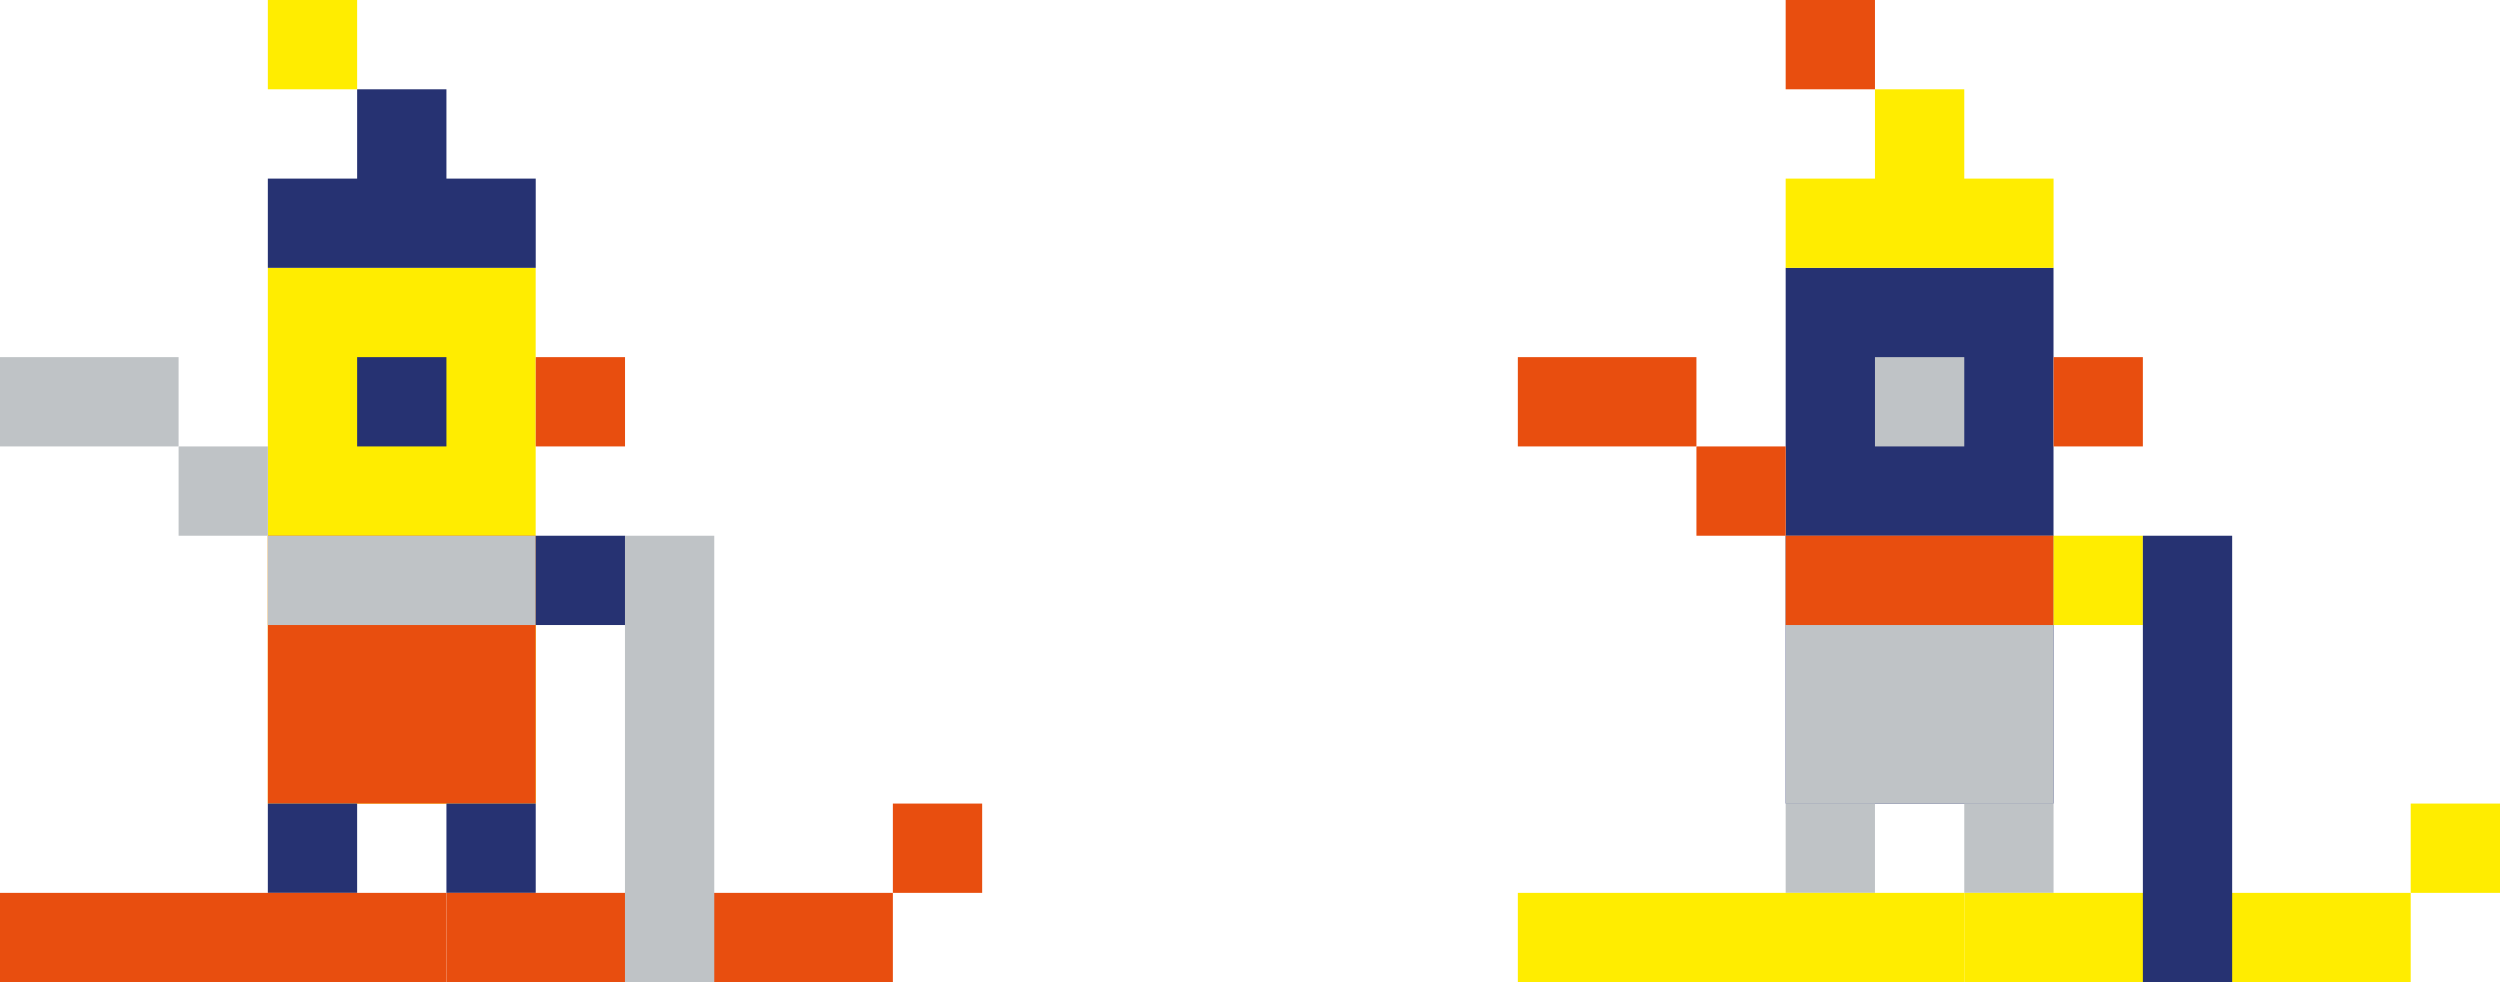
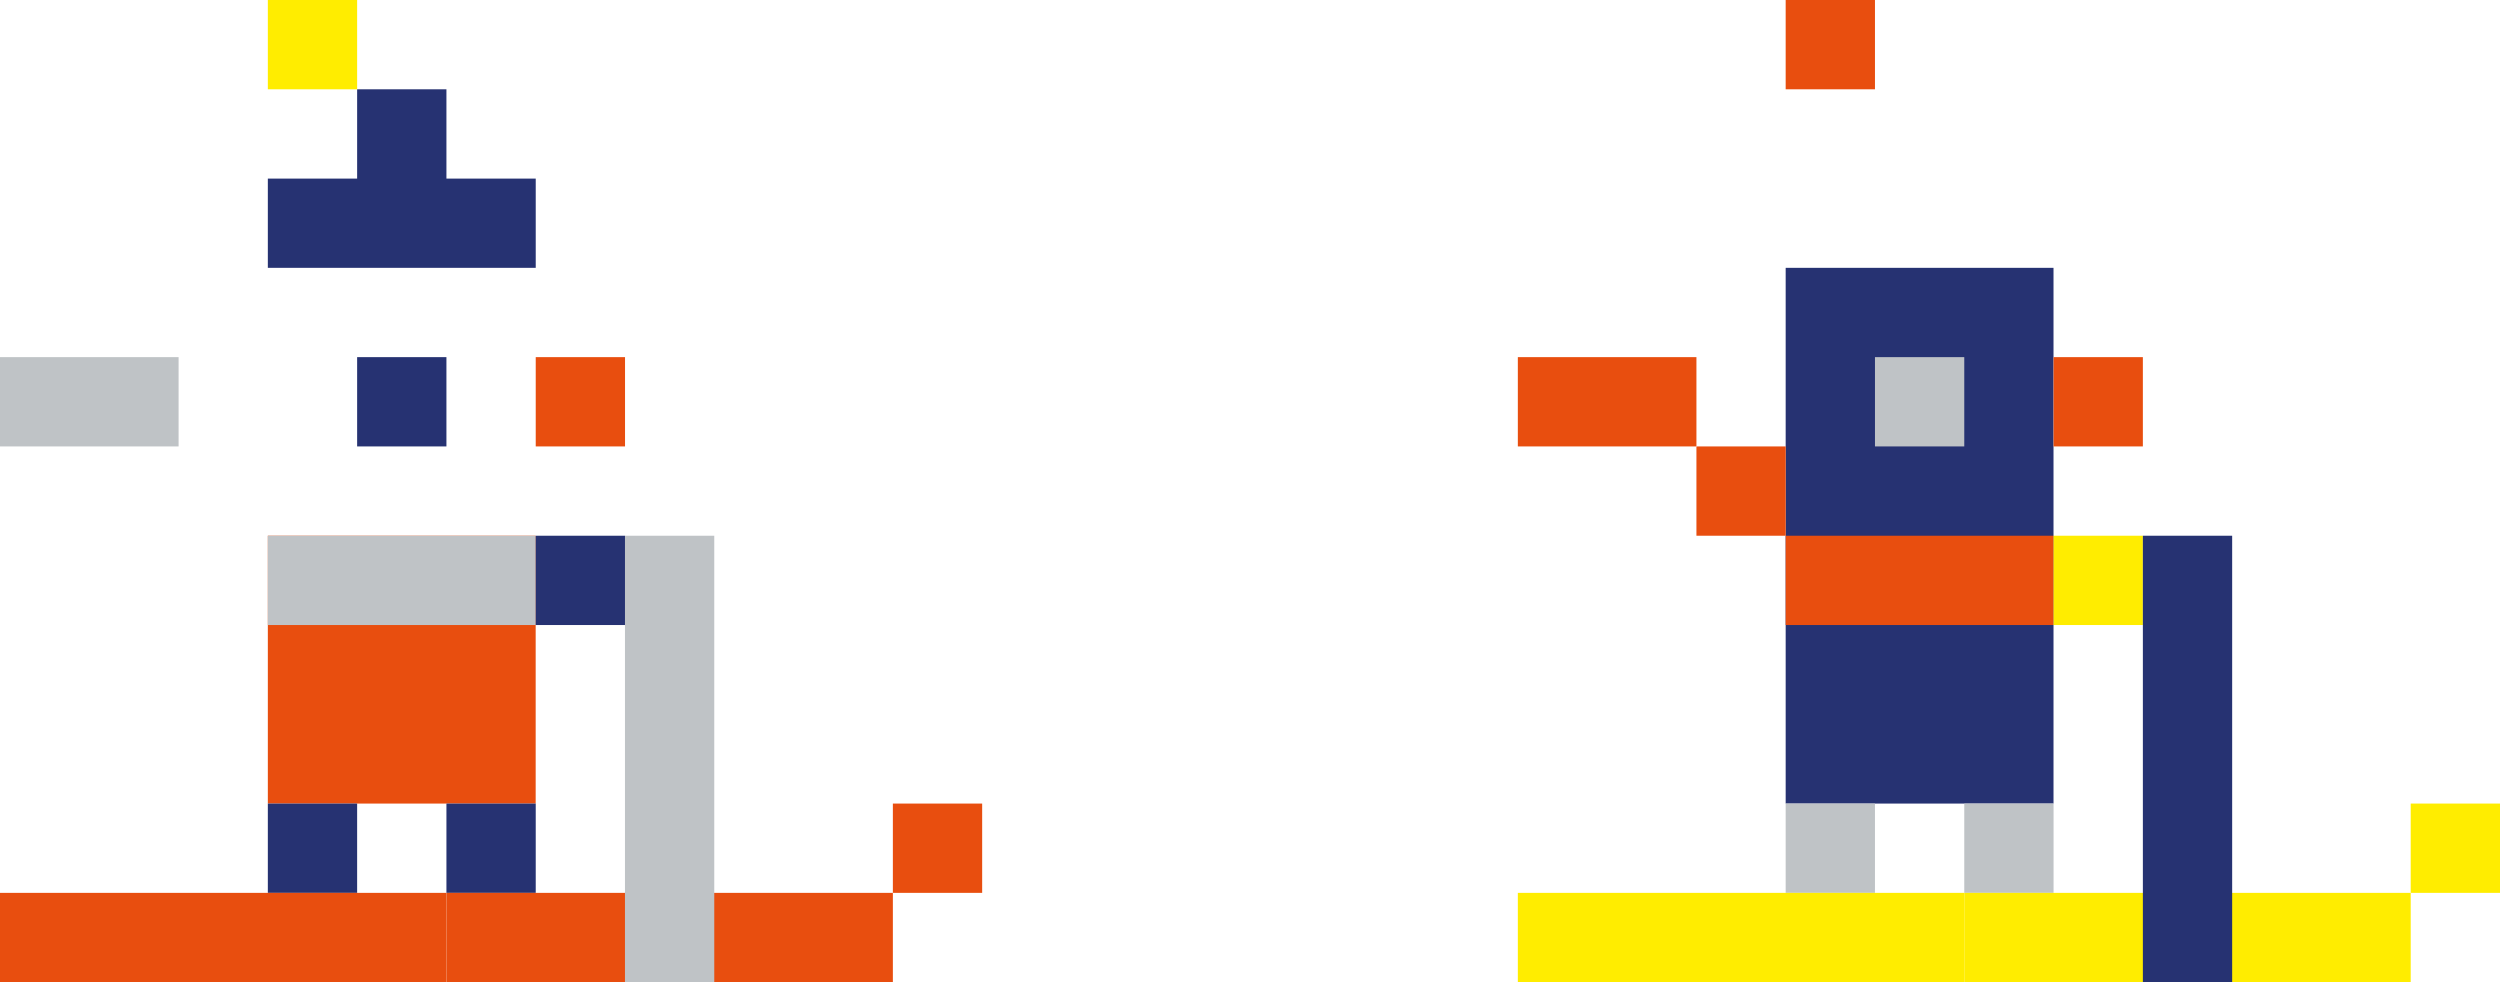
<svg xmlns="http://www.w3.org/2000/svg" id="Layer_2" data-name="Layer 2" viewBox="0 0 409.3 160.8">
  <defs>
    <style> .cls-1 { fill: #263272; } .cls-2 { fill: #ffed00; } .cls-3 { fill: #e84e0f; } .cls-4 { fill: #bfc3c6; } </style>
  </defs>
  <g id="Réteg_1" data-name="Réteg 1">
    <g>
      <g>
-         <rect class="cls-2" x="43.85" y="43.85" width="43.85" height="87.71" />
        <rect class="cls-1" x="58.47" y="58.47" width="14.62" height="14.62" />
        <rect class="cls-2" x="43.85" width="14.62" height="14.62" />
        <rect class="cls-3" x="87.71" y="58.47" width="14.62" height="14.62" />
        <rect class="cls-3" x="43.85" y="87.71" width="43.85" height="43.85" />
        <rect class="cls-1" x="43.85" y="131.56" width="14.62" height="14.62" />
        <rect class="cls-1" x="73.09" y="131.56" width="14.62" height="14.62" />
        <polygon class="cls-1" points="73.09 29.24 73.09 14.62 58.47 14.62 58.47 29.24 43.85 29.24 43.85 43.85 87.71 43.85 87.71 29.24 73.09 29.24" />
        <rect class="cls-4" x="43.85" y="87.71" width="43.85" height="14.62" />
        <rect class="cls-4" y="58.47" width="29.24" height="14.62" />
-         <rect class="cls-4" x="29.24" y="73.09" width="14.62" height="14.62" />
        <rect class="cls-3" x="73.09" y="146.18" width="73.09" height="14.62" />
        <rect class="cls-3" y="146.18" width="73.09" height="14.62" />
        <rect class="cls-3" x="146.18" y="131.56" width="14.62" height="14.62" />
        <rect class="cls-1" x="87.71" y="87.71" width="14.62" height="14.62" />
        <rect class="cls-4" x="102.32" y="87.71" width="14.62" height="73.09" />
      </g>
      <g>
        <rect class="cls-1" x="292.35" y="43.85" width="43.85" height="87.71" />
        <rect class="cls-4" x="306.97" y="58.47" width="14.62" height="14.62" />
        <rect class="cls-3" x="292.35" width="14.62" height="14.62" />
        <rect class="cls-3" x="336.21" y="58.47" width="14.62" height="14.62" />
-         <rect class="cls-4" x="292.35" y="87.71" width="43.85" height="43.85" />
        <rect class="cls-4" x="292.35" y="131.56" width="14.62" height="14.62" />
        <rect class="cls-4" x="321.59" y="131.56" width="14.62" height="14.62" />
-         <polygon class="cls-2" points="321.59 29.24 321.59 14.62 306.97 14.62 306.97 29.24 292.35 29.24 292.35 43.85 336.21 43.85 336.21 29.24 321.59 29.24" />
        <rect class="cls-3" x="292.35" y="87.71" width="43.85" height="14.62" />
        <rect class="cls-3" x="248.5" y="58.47" width="29.24" height="14.62" />
        <rect class="cls-3" x="277.74" y="73.09" width="14.62" height="14.62" />
        <rect class="cls-2" x="321.59" y="146.18" width="73.09" height="14.62" />
        <rect class="cls-2" x="248.5" y="146.18" width="73.09" height="14.62" />
        <rect class="cls-2" x="394.68" y="131.56" width="14.62" height="14.62" />
        <rect class="cls-2" x="336.21" y="87.71" width="14.62" height="14.62" />
        <rect class="cls-1" x="350.83" y="87.71" width="14.62" height="73.09" />
      </g>
    </g>
  </g>
</svg>